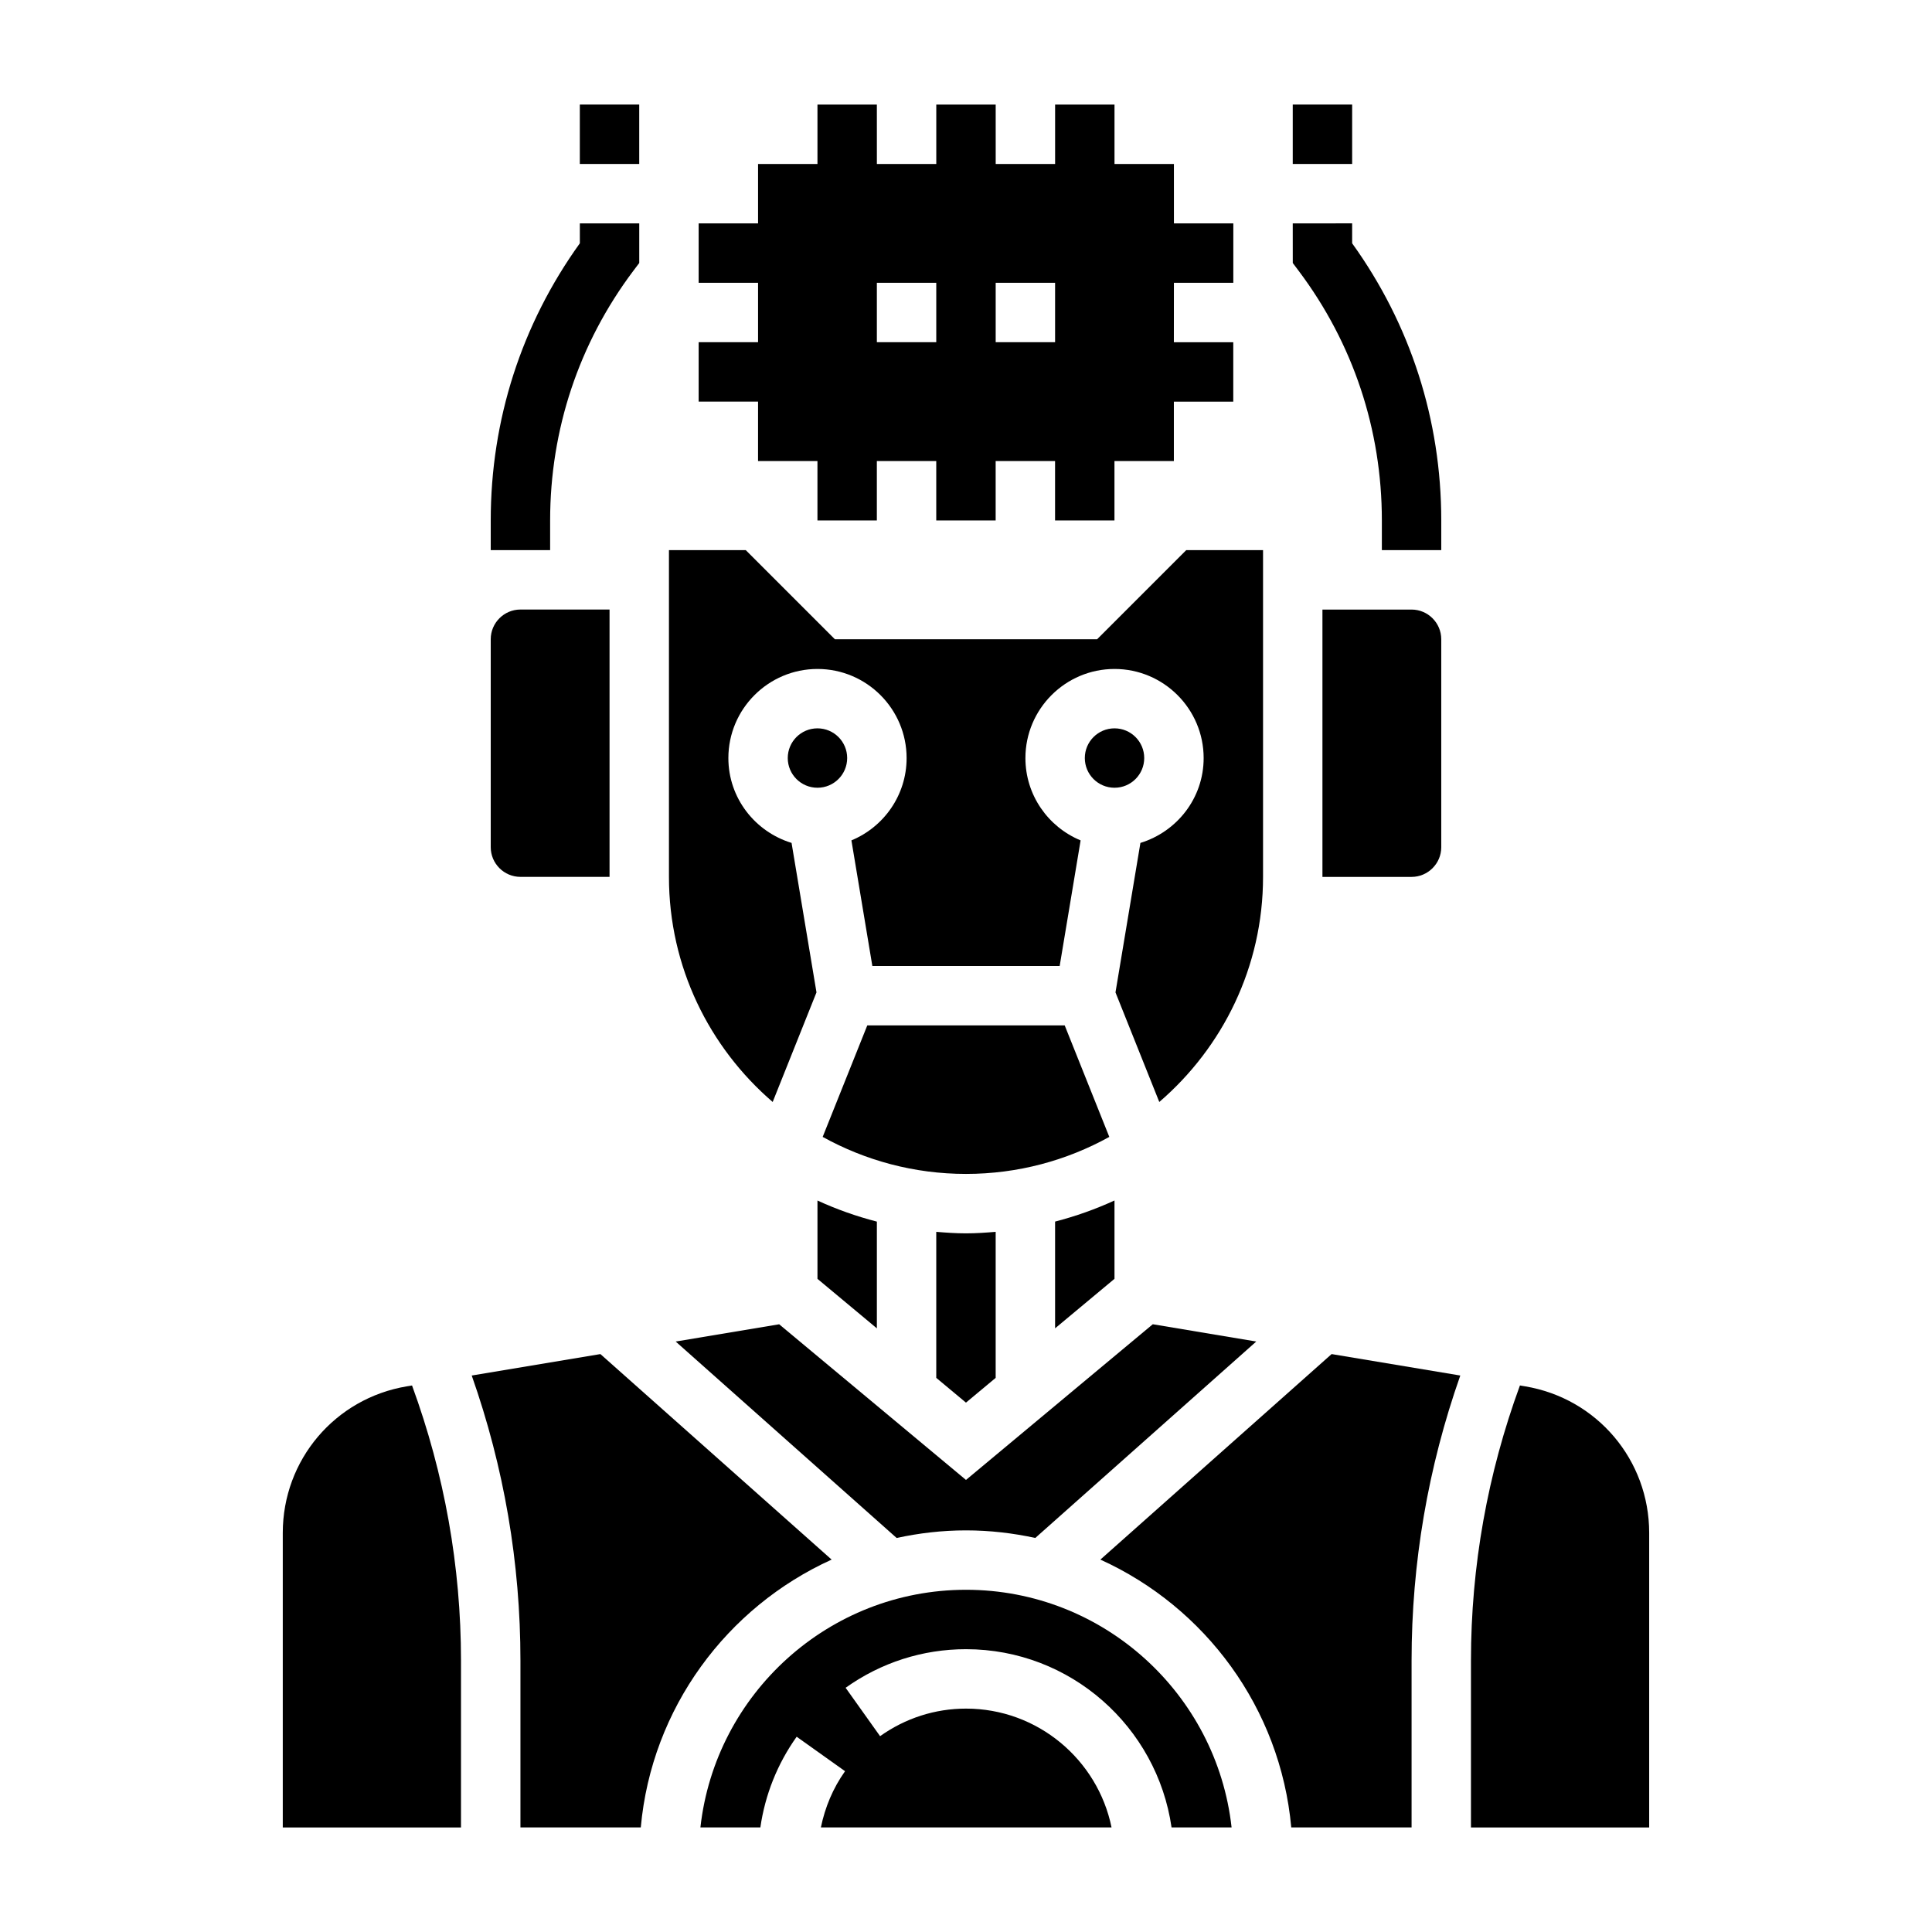
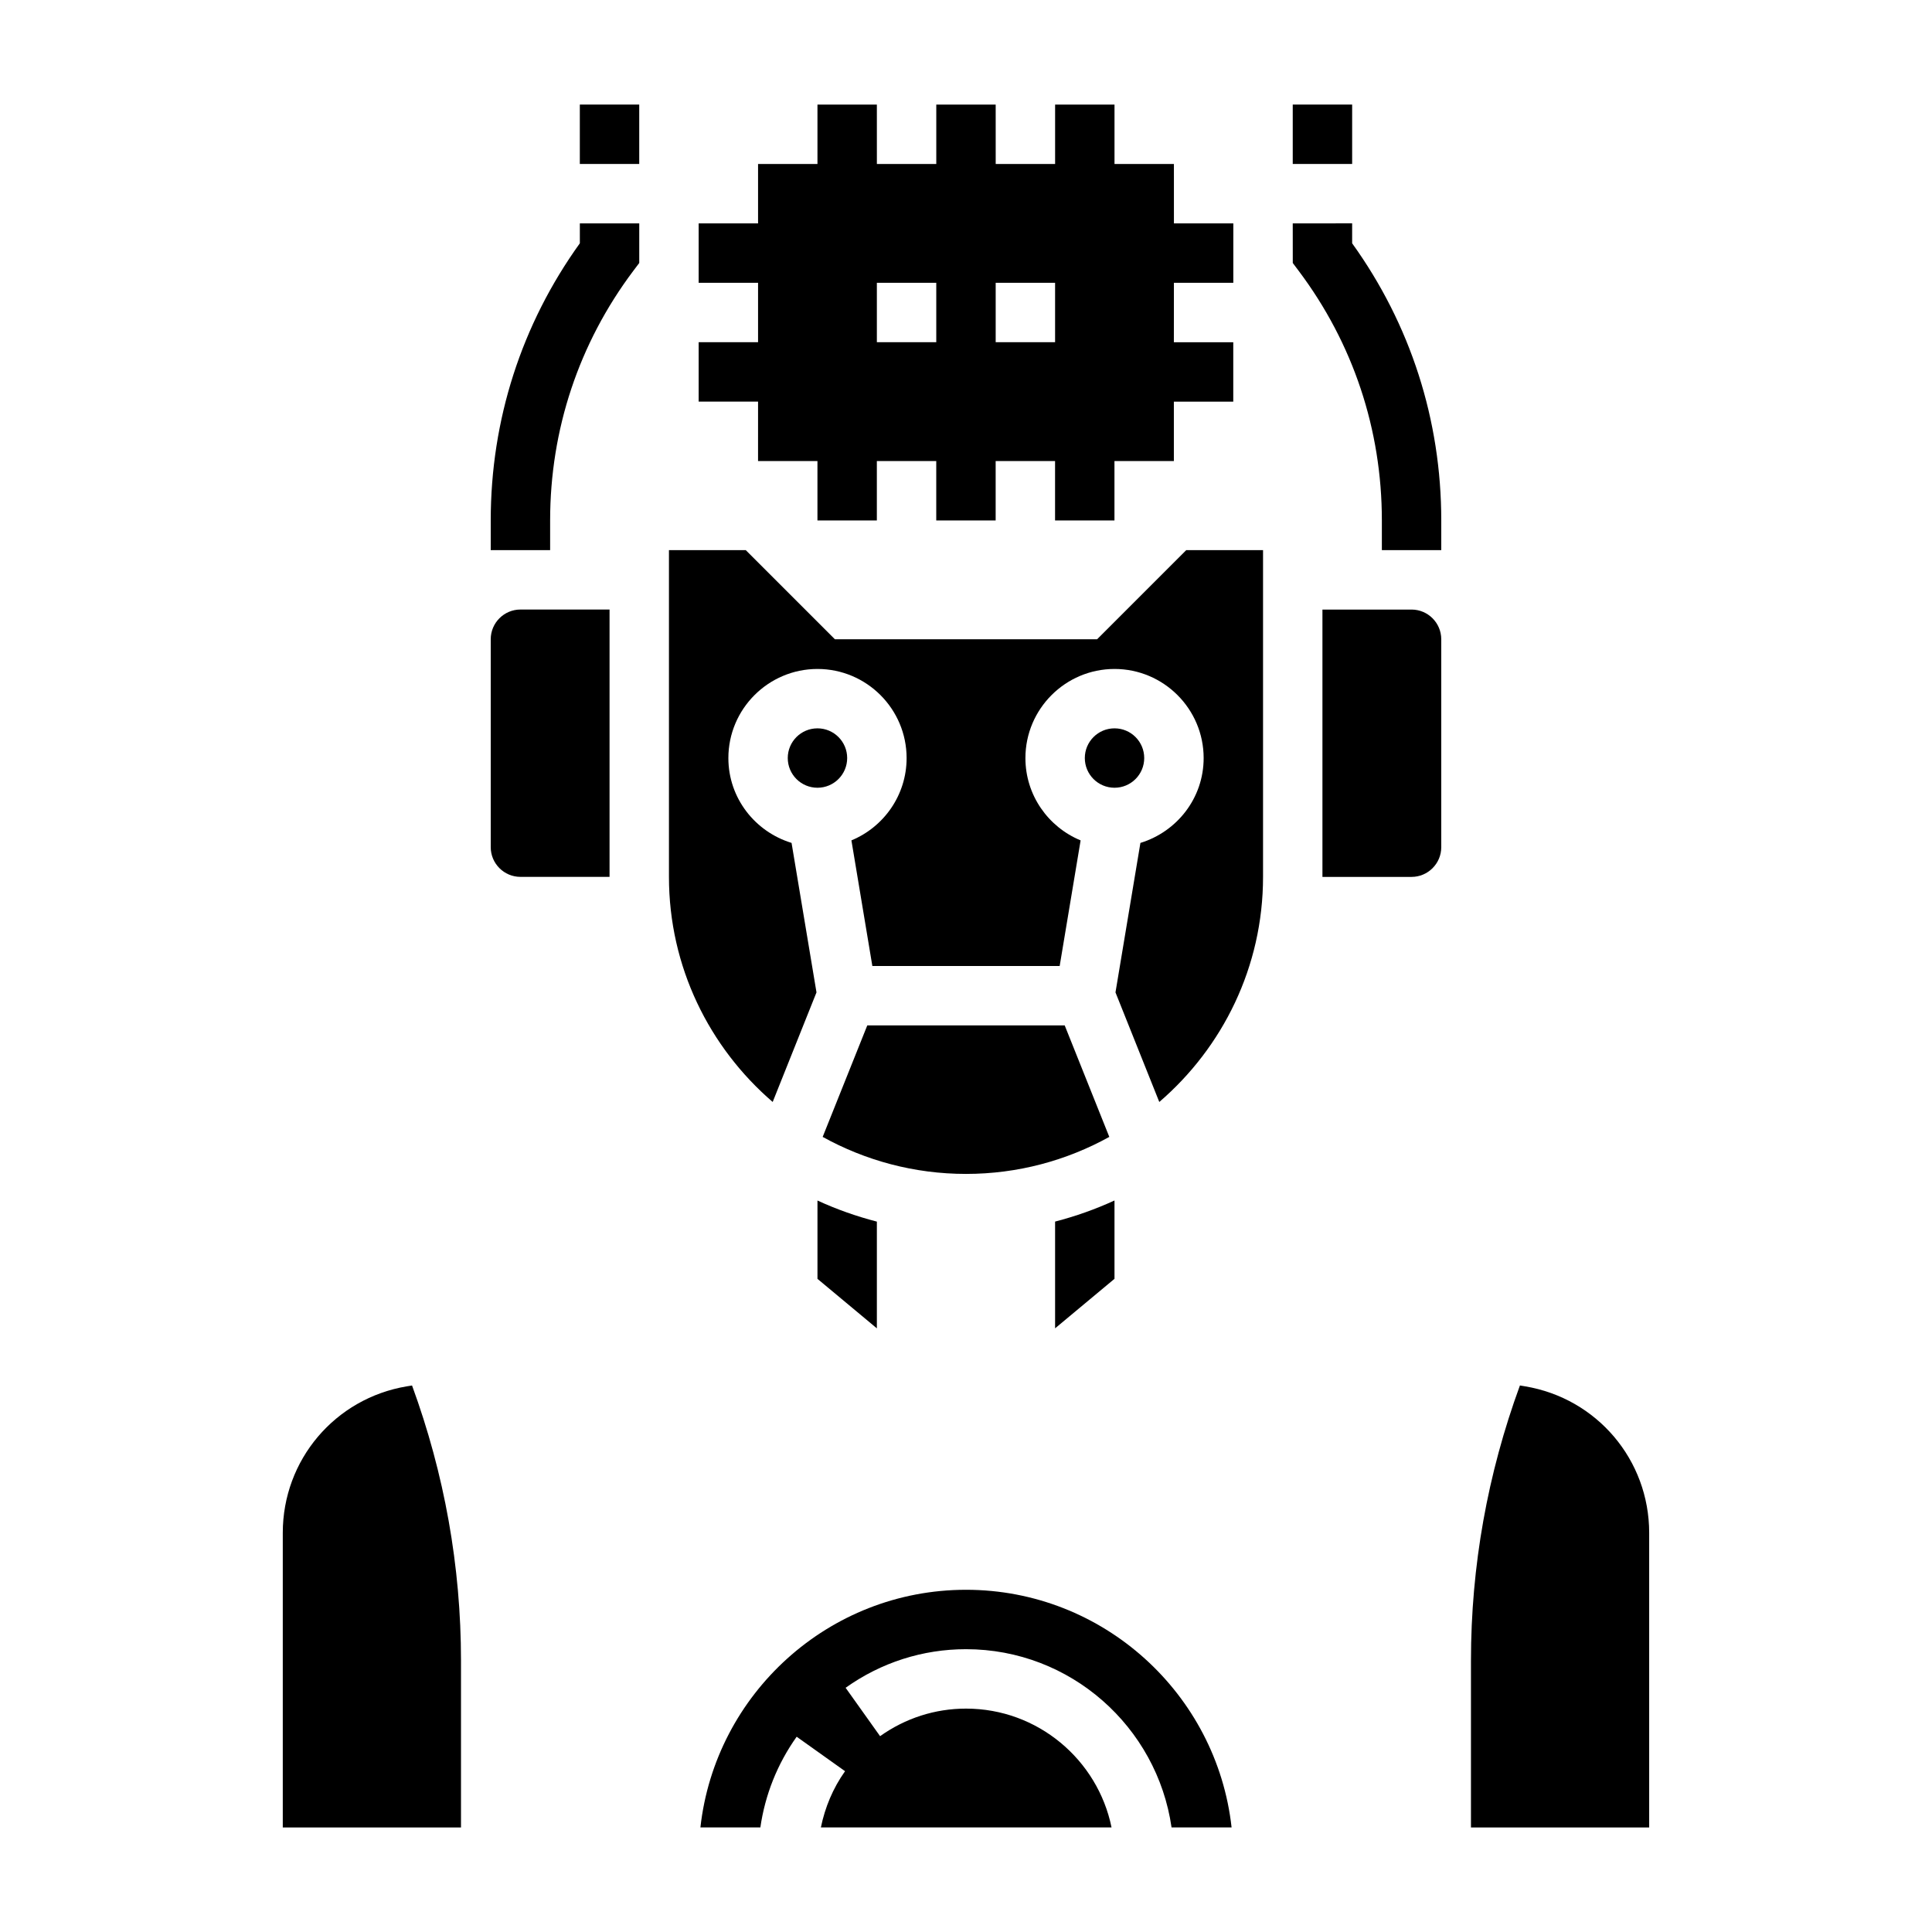
<svg xmlns="http://www.w3.org/2000/svg" fill="#000000" width="800px" height="800px" version="1.1" viewBox="144 144 512 512">
  <g>
    <path d="m289.79 281.92c0-24.074 7.621-46.941 22.035-66.133l1.582-2.094v-10.492h-15.742v5.273c-15.461 21.492-23.617 46.824-23.617 73.445v7.871h15.742z" />
    <path d="m488.18 215.8c14.406 19.184 22.027 42.043 22.027 66.117v7.871h15.742v-7.871c0-26.625-8.156-51.949-23.617-73.438v-5.289l-15.742 0.016 0.008 10.492z" />
    <path d="m344.89 266.18h15.742v15.742h15.742v-15.742h15.742v15.742h15.742v-15.742h15.742v15.742h15.742v-15.742h15.742v-15.742h15.742v-15.742h-15.742l0.012-15.75h15.742l0.004-15.742h-15.742l-0.004-15.746h-15.742v-15.742h-15.742v15.742h-15.742l-0.004-15.742h-15.742v15.742h-15.742l-0.004-15.742h-15.742v15.742h-15.742v15.742h-15.742v15.742h15.742v15.742h-15.742v15.742h15.742zm62.977-47.234h15.742v15.742h-15.742zm-31.488 0h15.742v15.742h-15.742z" />
    <path d="m368.51 344.89c0 4.348-3.527 7.871-7.875 7.871-4.348 0-7.871-3.523-7.871-7.871 0-4.348 3.523-7.871 7.871-7.871 4.348 0 7.875 3.523 7.875 7.871" />
    <path d="m423.61 496.02 15.742-13.121v-20.758c-5.031 2.312-10.289 4.18-15.742 5.59z" />
-     <path d="m392.12 470.45v38.699l7.871 6.559 7.871-6.559v-38.699c-2.602 0.219-5.207 0.402-7.867 0.402-2.664 0-5.269-0.184-7.875-0.402z" />
    <path d="m373.84 415.74-11.824 29.551c11.273 6.234 24.215 9.809 37.984 9.809s26.711-3.574 37.977-9.809l-11.82-29.551z" />
-     <path d="m449.5 494.94-49.504 41.258-49.508-41.25-27.426 4.574 58.543 52.043-0.023 0.023c5.941-1.297 12.09-2.023 18.414-2.023 6.32 0 12.469 0.723 18.406 2.016l-0.023-0.023 58.543-52.043z" />
    <path d="m494.46 305.54v70.848h23.617c4.336 0 7.871-3.535 7.871-7.871v-55.105c0-4.336-3.535-7.871-7.871-7.871z" />
    <path d="m348.77 436.03 11.609-29.039-6.606-39.613c-9.656-2.957-16.746-11.859-16.746-22.48 0-13.02 10.598-23.617 23.617-23.617s23.617 10.598 23.617 23.617c0 9.84-6.055 18.27-14.625 21.812l5.547 33.293h49.641l5.551-33.289c-8.574-3.547-14.629-11.977-14.629-21.816 0-13.02 10.598-23.617 23.617-23.617s23.617 10.598 23.617 23.617c0 10.621-7.094 19.523-16.758 22.484l-6.606 39.613 11.609 29.039c16.805-14.457 27.496-35.812 27.496-59.648v-86.594h-20.355l-23.617 23.617h-69.496l-23.617-23.617h-20.355v86.594c0 23.836 10.691 45.191 27.488 59.645z" />
    <path d="m447.23 344.89c0 4.348-3.523 7.871-7.871 7.871s-7.871-3.523-7.871-7.871c0-4.348 3.523-7.871 7.871-7.871s7.871 3.523 7.871 7.871" />
-     <path d="m435.61 557.31c27.742 12.578 47.719 39.312 50.586 70.973l31.887 0.004v-44.203c0-25.883 4.352-51.254 12.91-75.555l-34.102-5.684z" />
    <path d="m376.38 467.74c-5.457-1.41-10.715-3.273-15.742-5.59v20.758l15.742 13.121z" />
    <path d="m400 565.31c-36.398 0-66.457 27.605-70.383 62.977h15.887c1.242-8.613 4.481-16.809 9.621-24.035l12.824 9.133c-3.219 4.519-5.312 9.59-6.406 14.902h77.027c-3.66-17.941-19.555-31.488-38.566-31.488-8.188 0-16.059 2.527-22.773 7.305l-9.133-12.824c9.387-6.691 20.422-10.227 31.902-10.227 27.703 0 50.633 20.578 54.473 47.23h15.91c-3.93-35.367-33.984-62.973-70.383-62.973z" />
    <path d="m548.16 511.39-1.363-0.227c-8.578 23.418-12.977 47.91-12.977 72.926v44.203h47.23v-78.066c0-19.32-13.832-35.656-32.891-38.836z" />
    <path d="m281.92 376.38h23.617v-70.848h-23.617c-4.336 0-7.871 3.535-7.871 7.871v55.105c0 4.336 3.535 7.871 7.871 7.871z" />
-     <path d="m364.39 557.31-61.277-54.465-34.102 5.684c8.559 24.301 12.91 49.672 12.91 75.555v44.203h31.891c2.856-31.656 22.836-58.398 50.578-70.977z" />
    <path d="m251.83 511.39c-19.059 3.18-32.891 19.516-32.891 38.832v78.07h47.23v-44.203c0-25.016-4.402-49.508-12.973-72.918z" />
    <path d="m297.66 171.71h15.742v15.742h-15.742z" />
    <path d="m486.59 171.71h15.742v15.742h-15.742z" />
  </g>
</svg>